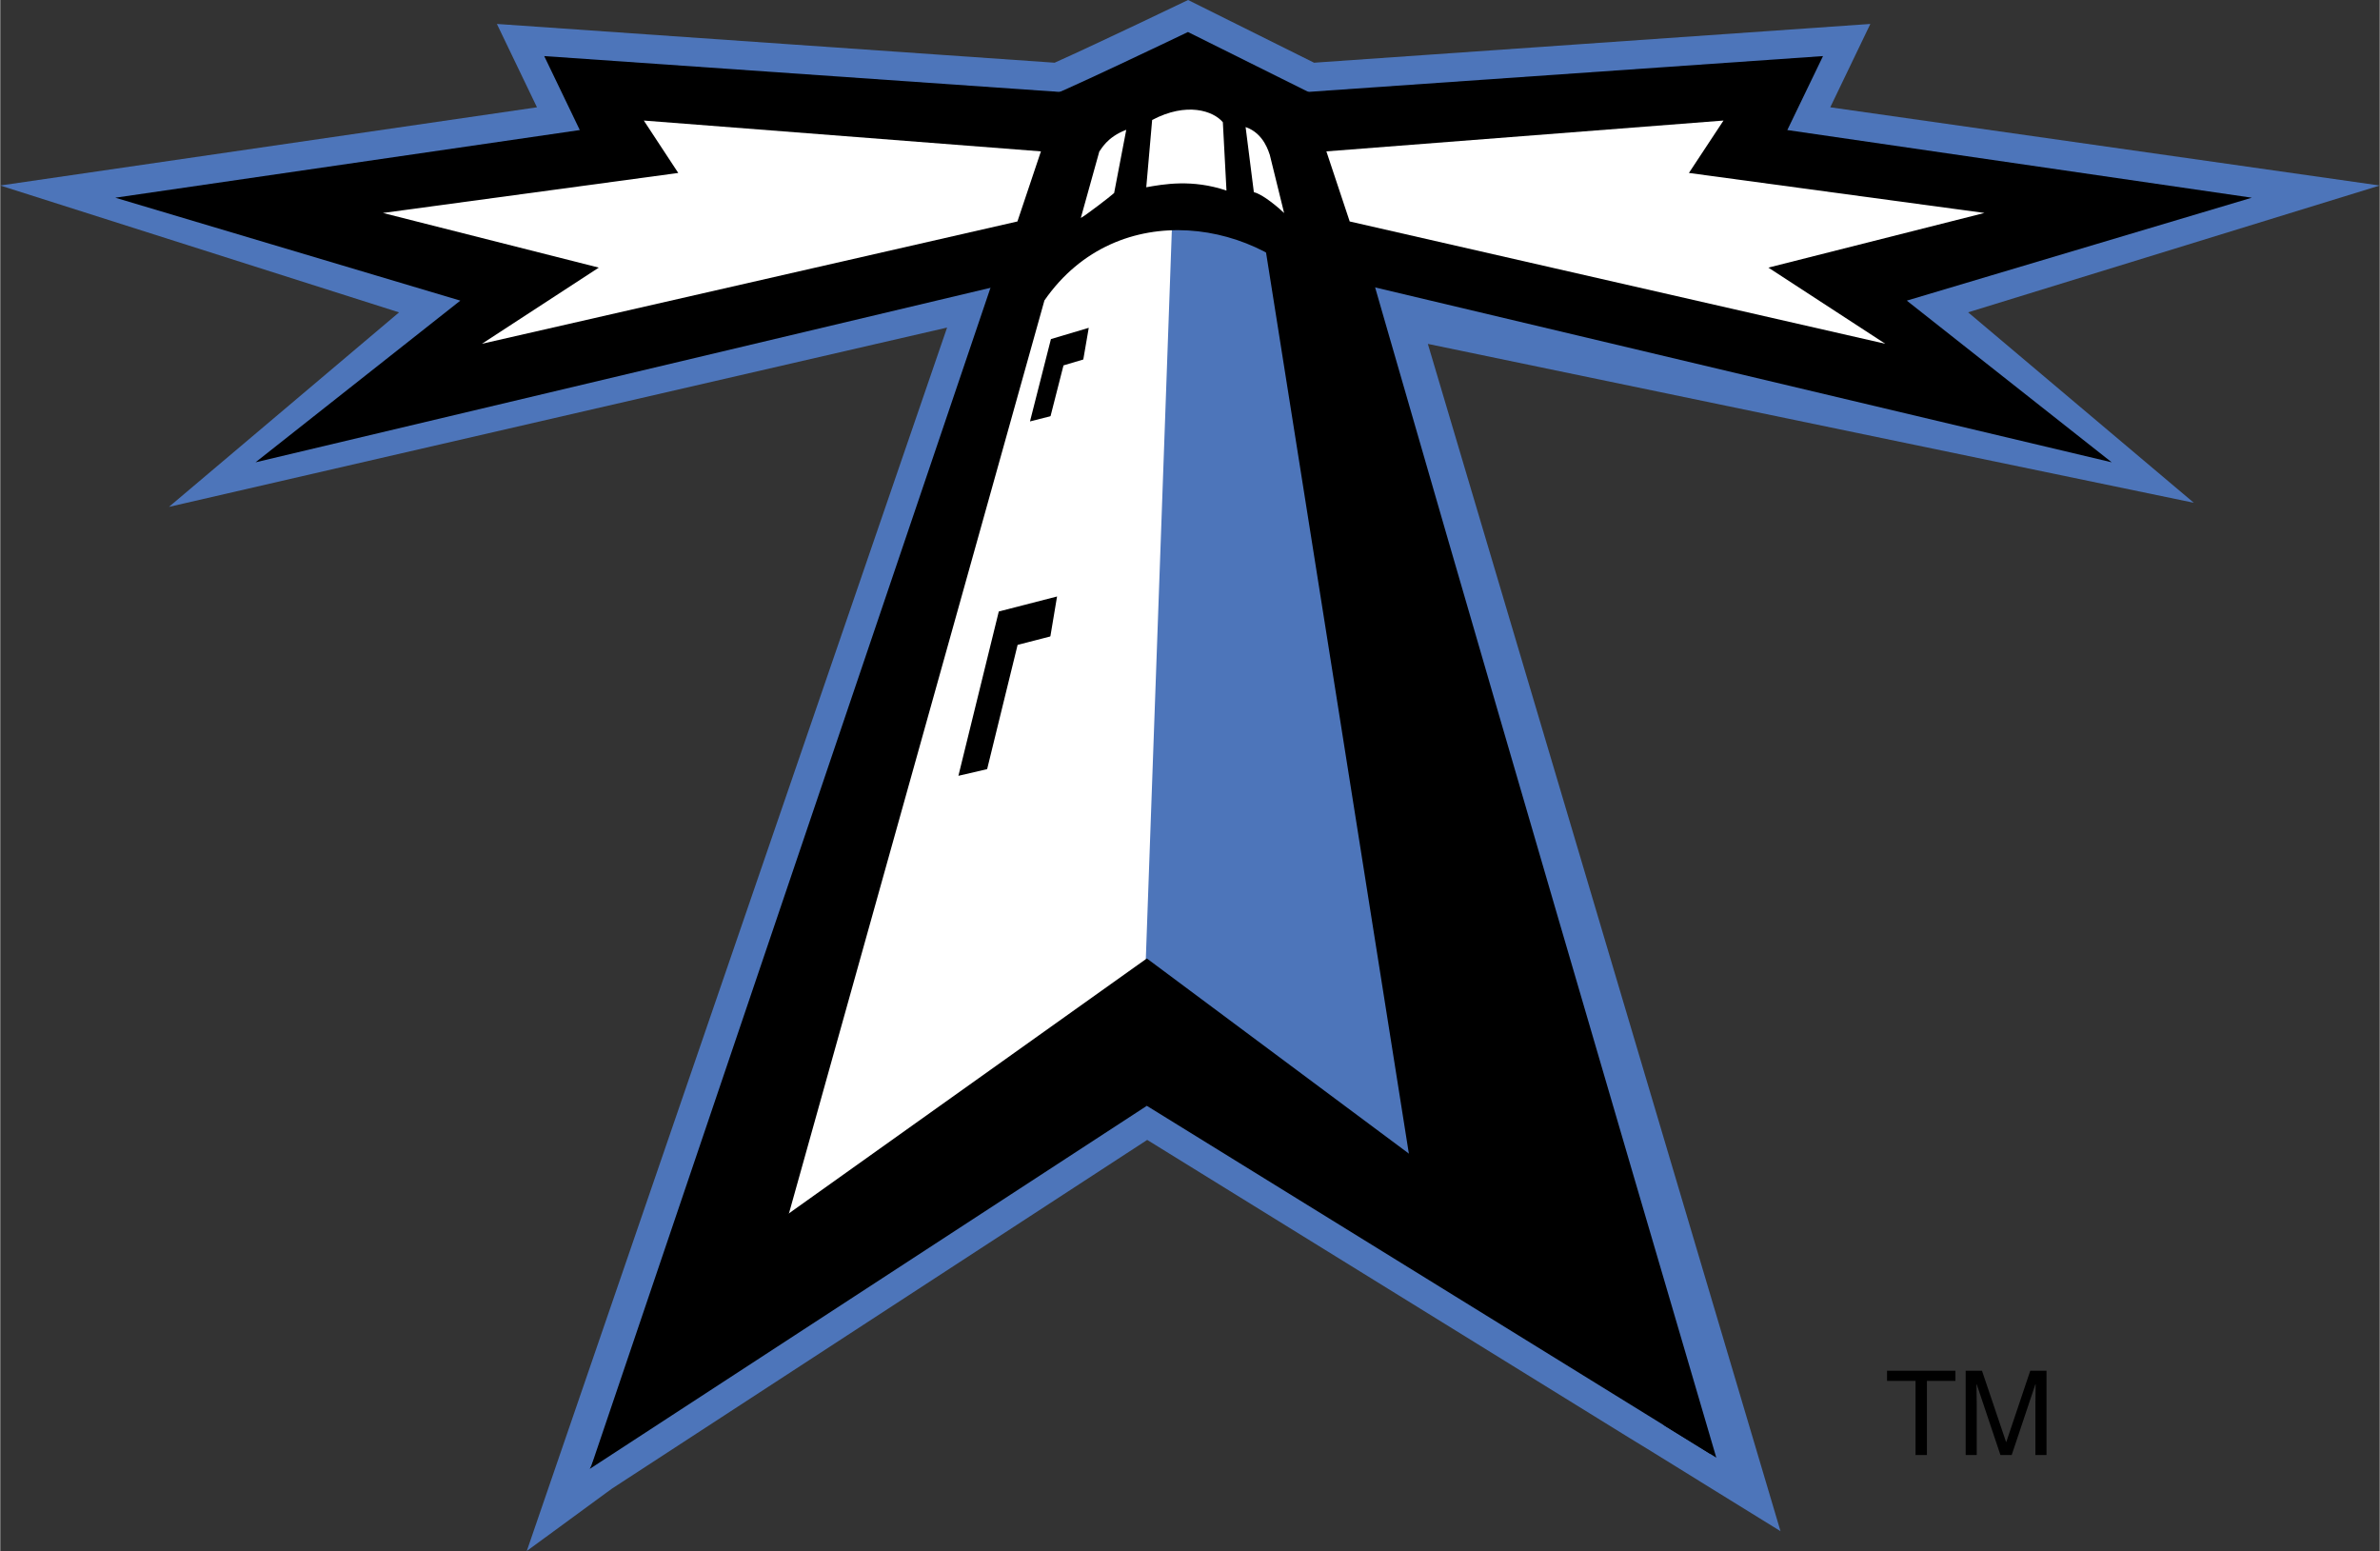
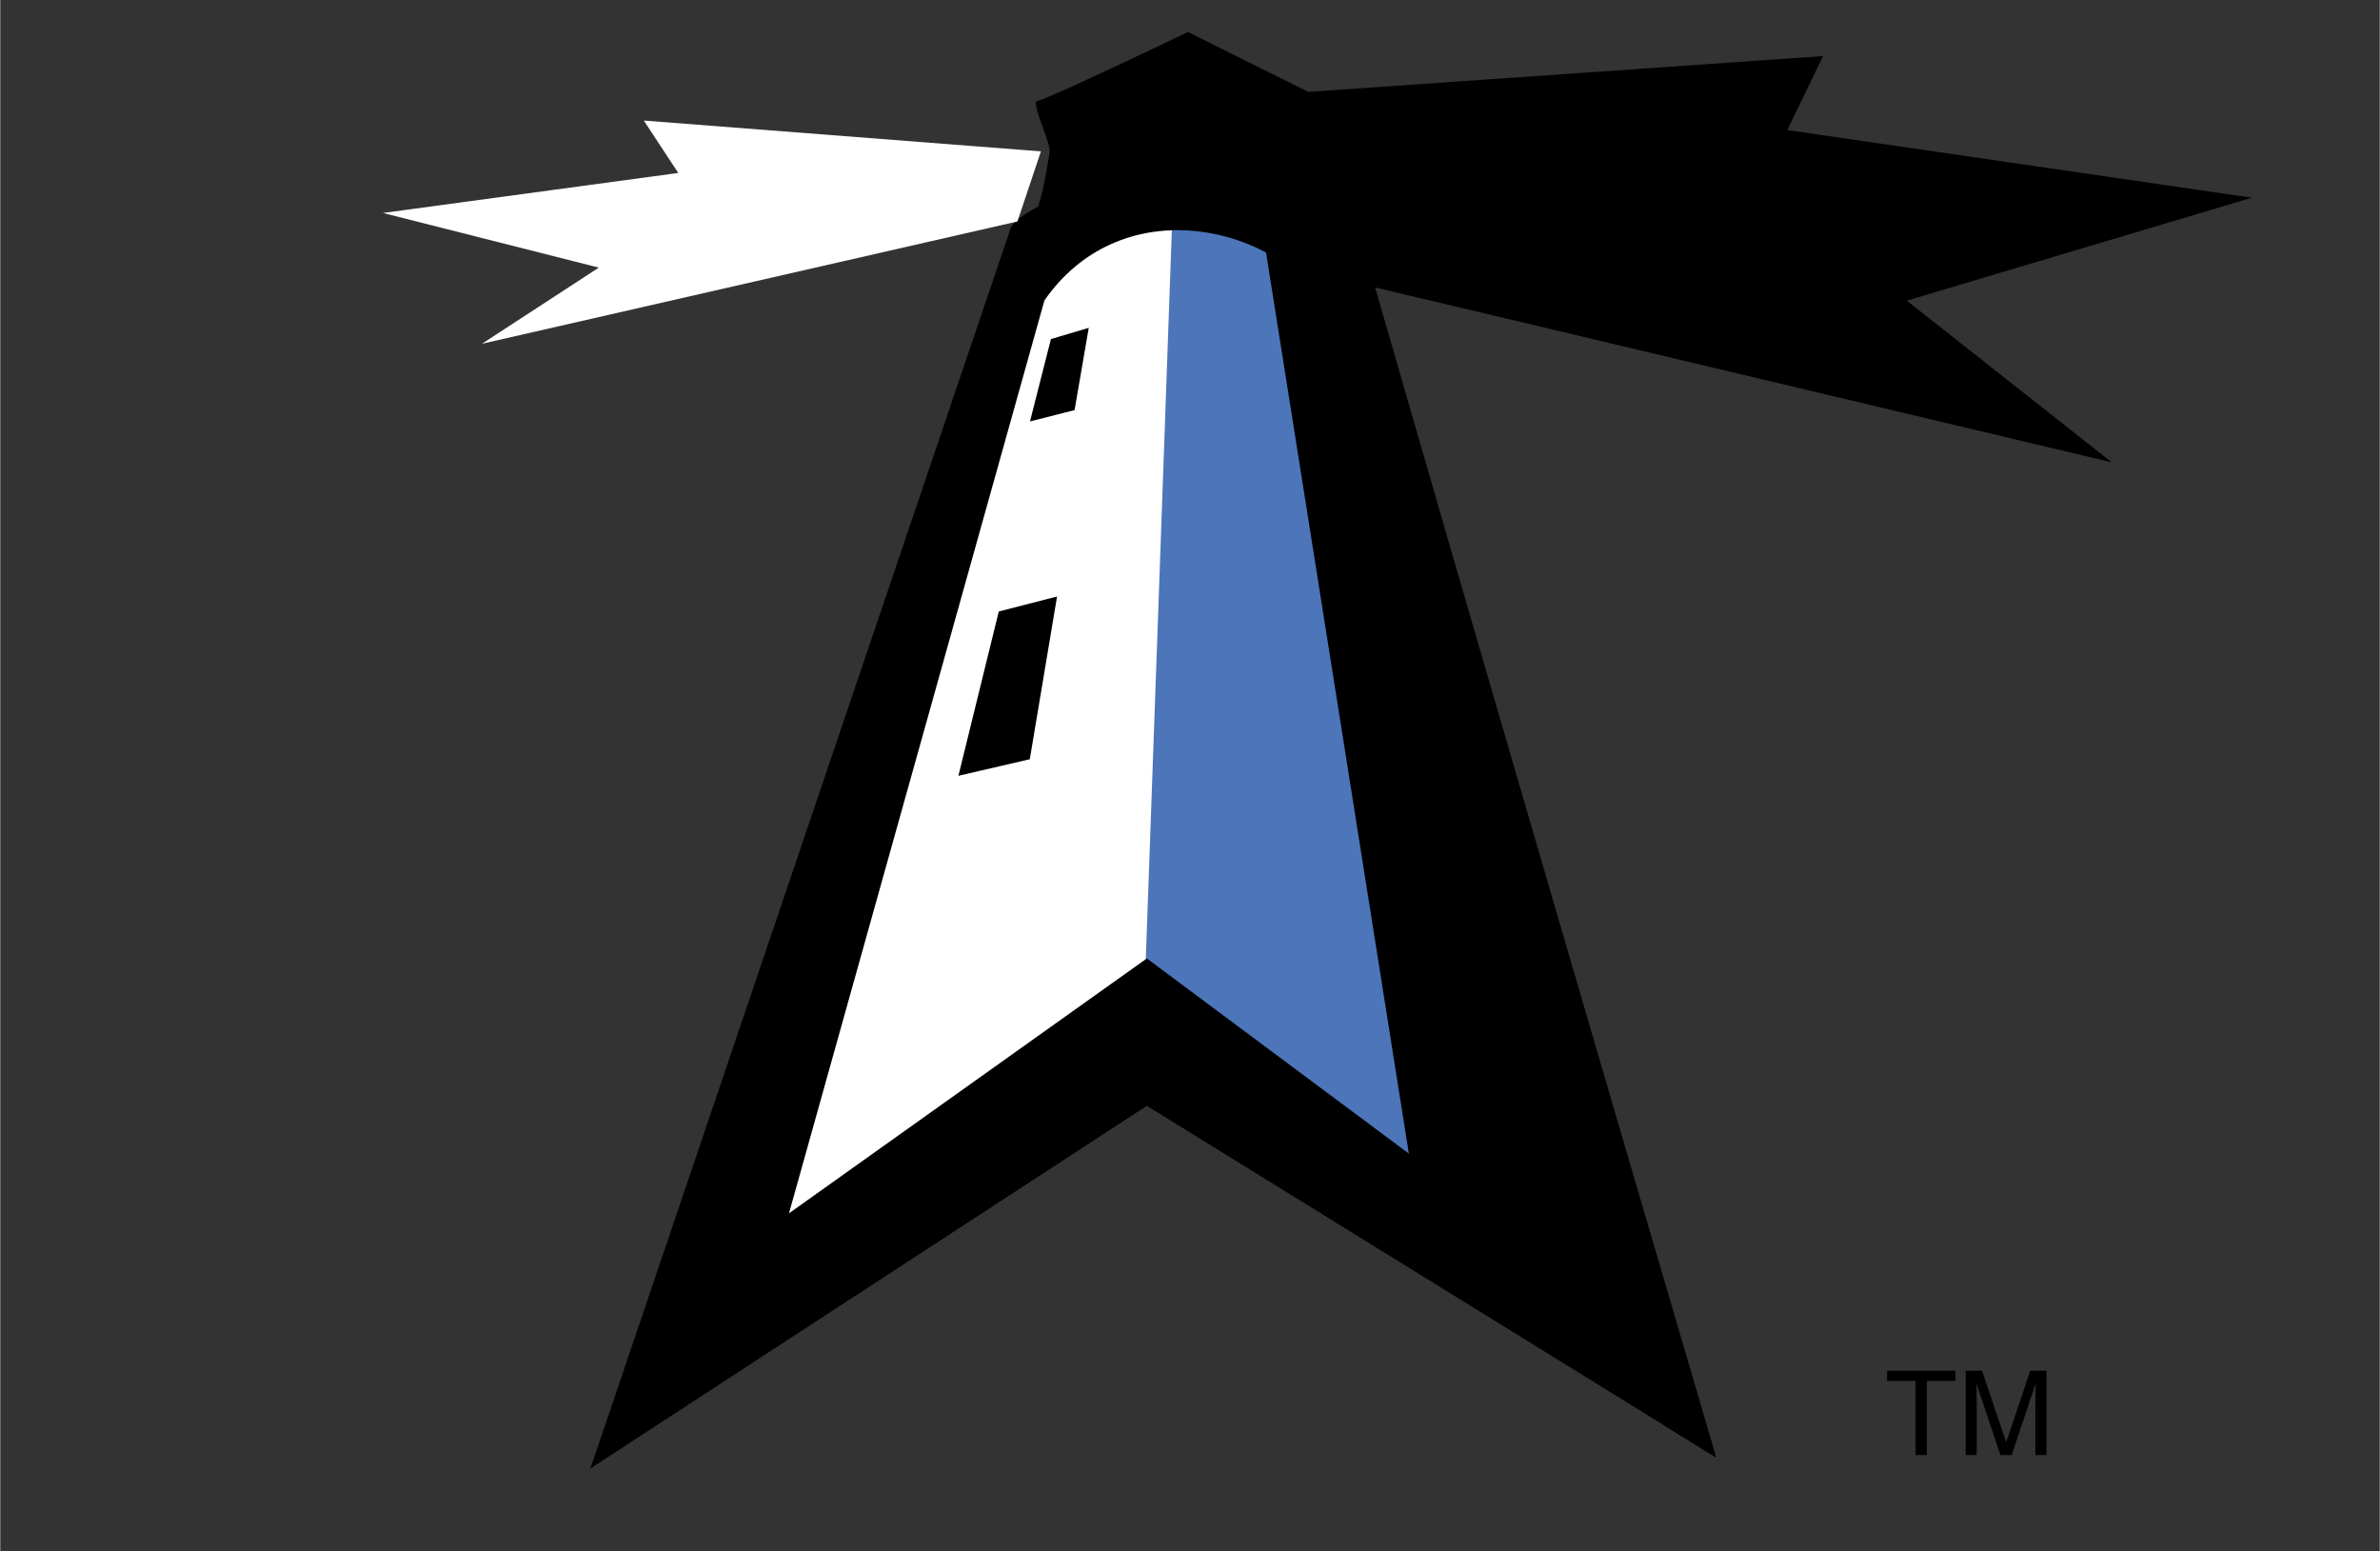
<svg xmlns="http://www.w3.org/2000/svg" height="1629" viewBox="11.46 7.47 380.61 248.06" width="2500">
  <rect x="11.46" y="7.47" width="380.61" height="248.06" fill="#333333" stroke="none" />
-   <path d="m109.28 245.57-13.6 9.96 67.23-195.67-124.47 28.68 36.81-31.11-63.79-20.29 85.85-12.51-6.41-13.33 89.21 6.2c7.08-3.17 21.35-10.03 21.35-10.03l20.15 10.03 88.98-6.2-6.41 13.33 87.89 12.51-65.84 20.28 36.1 30.46-122.52-25.41 56.41 189.89-12.69-7.84-.91-.57-7.38-4.56-3.37-2.06-76.95-47.55z" fill="#4d75ba" />
  <g clip-rule="evenodd" fill-rule="evenodd">
    <path d="m200.91 23.54 102.11-7.1-5.71 11.83 74.3 10.82-55.19 16.46 32.78 25.86-125.78-29.86-6.95-5.06z" />
-     <path d="m223.58 31.68 63.52-4.93-5.53 8.38 47.27 6.4-34.56 8.74 18.7 12.18-85.67-19.56z" fill="#fff" />
-     <path d="m200.58 23.54-15.56 22.95-6.96 5.06-125.77 29.86 32.76-25.86-55.19-16.46 74.3-10.82-5.69-11.83z" />
  </g>
  <path d="m226.92 47.07c1.99 7.16 17.21 60.76 53.11 188.29l-84.21-58.47-84.99 61.19 64.58-193.19c.14-.15.37-.34.64-.55.45-.35.93-.65 1.36-.9l2.15-1.18.35-1.22c1.01-3.34 1.36-6.47 1.81-9.02.14-.9-.04-1.67-.21-2.18-.13-.4-.33-.82-.53-1.24.63-.37 1.41-.84 2.3-1.37 2.18-1.29 5.04-2.88 7.83-4.43 3.93-2.18 7.74-4.26 9.55-5.23l9.6 5.1 7.82 4.14 2.02 1.06c-.56 1.37-.73 3.34.03 6.58.84 3.29 2.34 6.59 3 8.82l.3.96 2.06 1.68z" fill="#fff" />
  <path clip-rule="evenodd" d="m198.94 42.07 27.39 7.97 42.7 167.06-71.56-45.71-3.18.87z" fill="#4d75ba" fill-rule="evenodd" />
  <path d="m221.67 31.45c.87 3.25 3.22 9.12 3.92 11.31l1.27 1 2.27 1.85s18.06 63.15 56.82 194.99l-8.29-5.12-16.68-19.51-37.86-160.45c-9.91-12.93-32.91-16.91-44.64 0l-45.7 163.3-26.74 22.99 67.1-198.02c.43-.66 1.07-1.2 1.6-1.6.54-.41 1.14-.78 1.66-1.08l1.09-.61c1.01-3.19 1.37-6.2 1.83-8.64.26-1.4-3.07-8.06-1.99-8.23 1.73-.29 24.11-11.04 24.11-11.04l23.33 11.61c1.33 1.43-4.71.8-3.1 7.25z" />
  <path d="m179.52 61.7 6.05-1.8-2.27 13.16-7.13 1.81zm-8.34 43.57 9.32-2.4-4.36 26.03-11.42 2.65z" />
  <path clip-rule="evenodd" d="m213.39 44.46c1.92.43 10.53 9.49 11.42 10.09l44.22 172.33-30.46-23.57z" fill-rule="evenodd" />
  <g fill="#fff">
-     <path d="m194.77 37.42.94-10.76c5.52-2.92 9.79-1.46 11.31.36l.58 10.93c-5.5-1.86-10.09-1.02-12.83-.53zm-3.2-9.19-1.94 10.11c-.57.54-4.74 3.72-5.33 3.99l2.96-10.63c.3-.32 1.17-2.28 4.31-3.47zm22.96 4.01 2.29 9.3c-.73-.72-3.4-3.02-4.84-3.33l-1.32-10.42c3 1.02 3.74 4.18 3.87 4.45zm-40.34 78.37 9.34-2.41-4.37 26.03-11.41 2.64zm7.34-44.7 6.04-1.8-2.27 13.14-7.13 1.82z" />
    <path clip-rule="evenodd" d="m177.92 31.68-3.76 11.21-85.65 19.56 18.69-12.18-34.53-8.74 47.24-6.4-5.51-8.38z" fill-rule="evenodd" />
  </g>
  <path clip-rule="evenodd" d="m105.75 242.4 13.23-27.6 75.88-54.04 83.38 62.09 6.78 17.17-90.16-55.69z" fill-rule="evenodd" />
  <path d="m313.26 226.7h10.94v1.62h-4.56v11.86h-1.82v-11.86h-4.56zm23.73 13.48v-7.96c0-.39.04-2.1.04-3.36h-.04l-3.79 11.32h-1.8l-3.79-11.3h-.04c0 1.24.04 2.95.04 3.34v7.96h-1.77v-13.48h2.61l3.85 11.39h.04l3.83-11.39h2.6v13.48z" />
</svg>